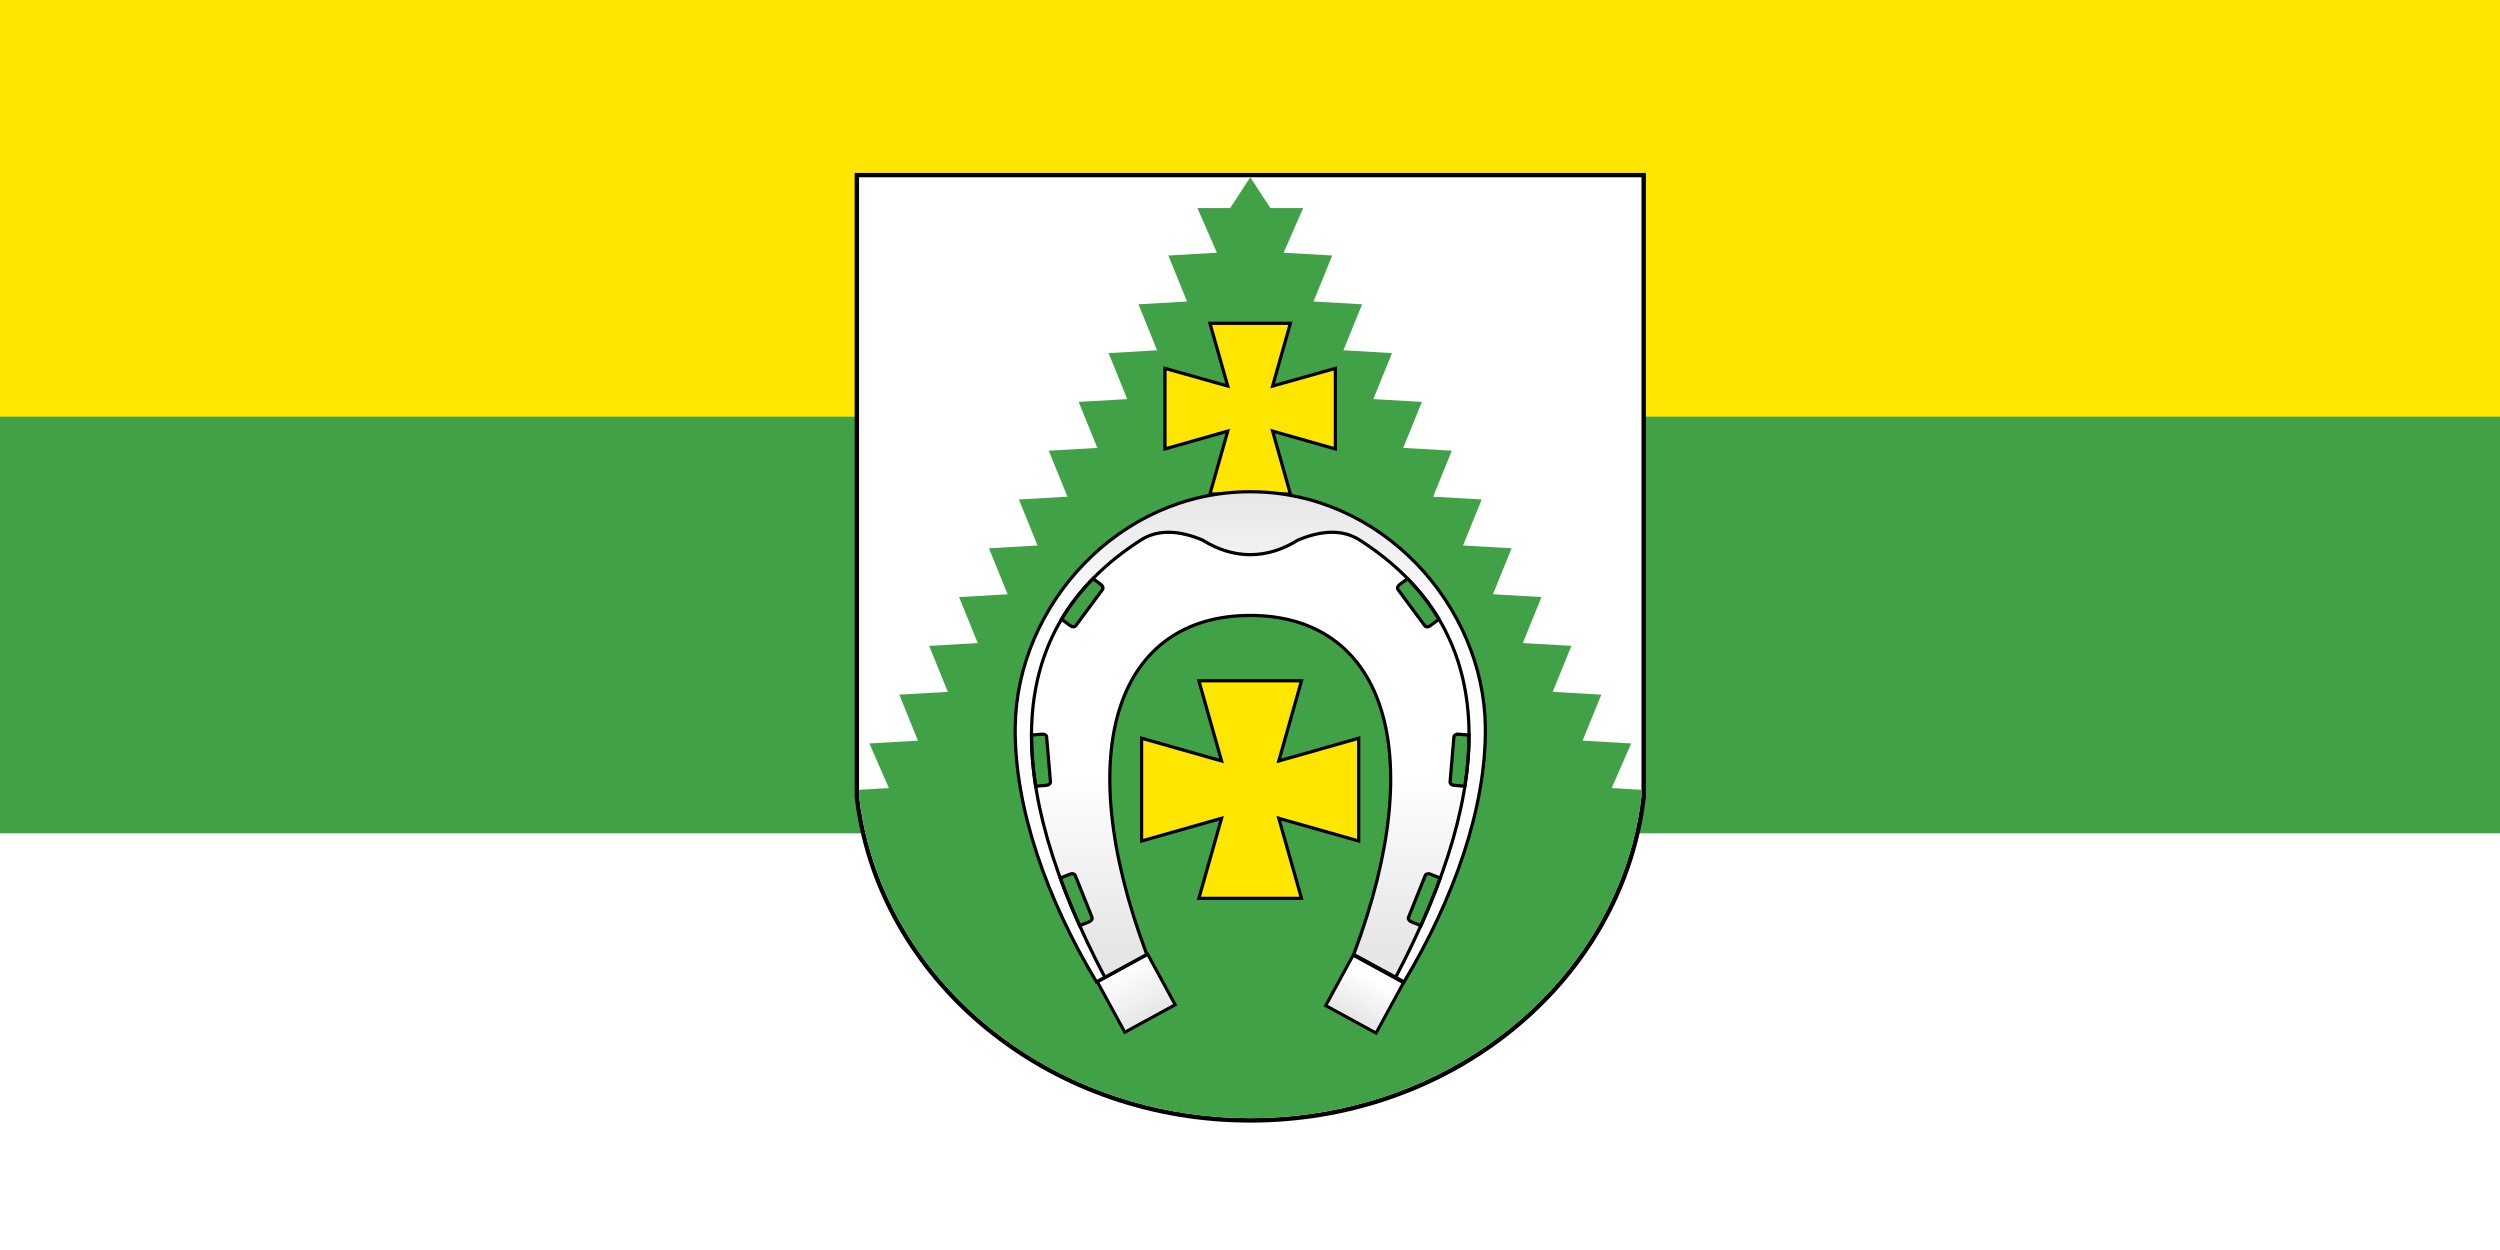
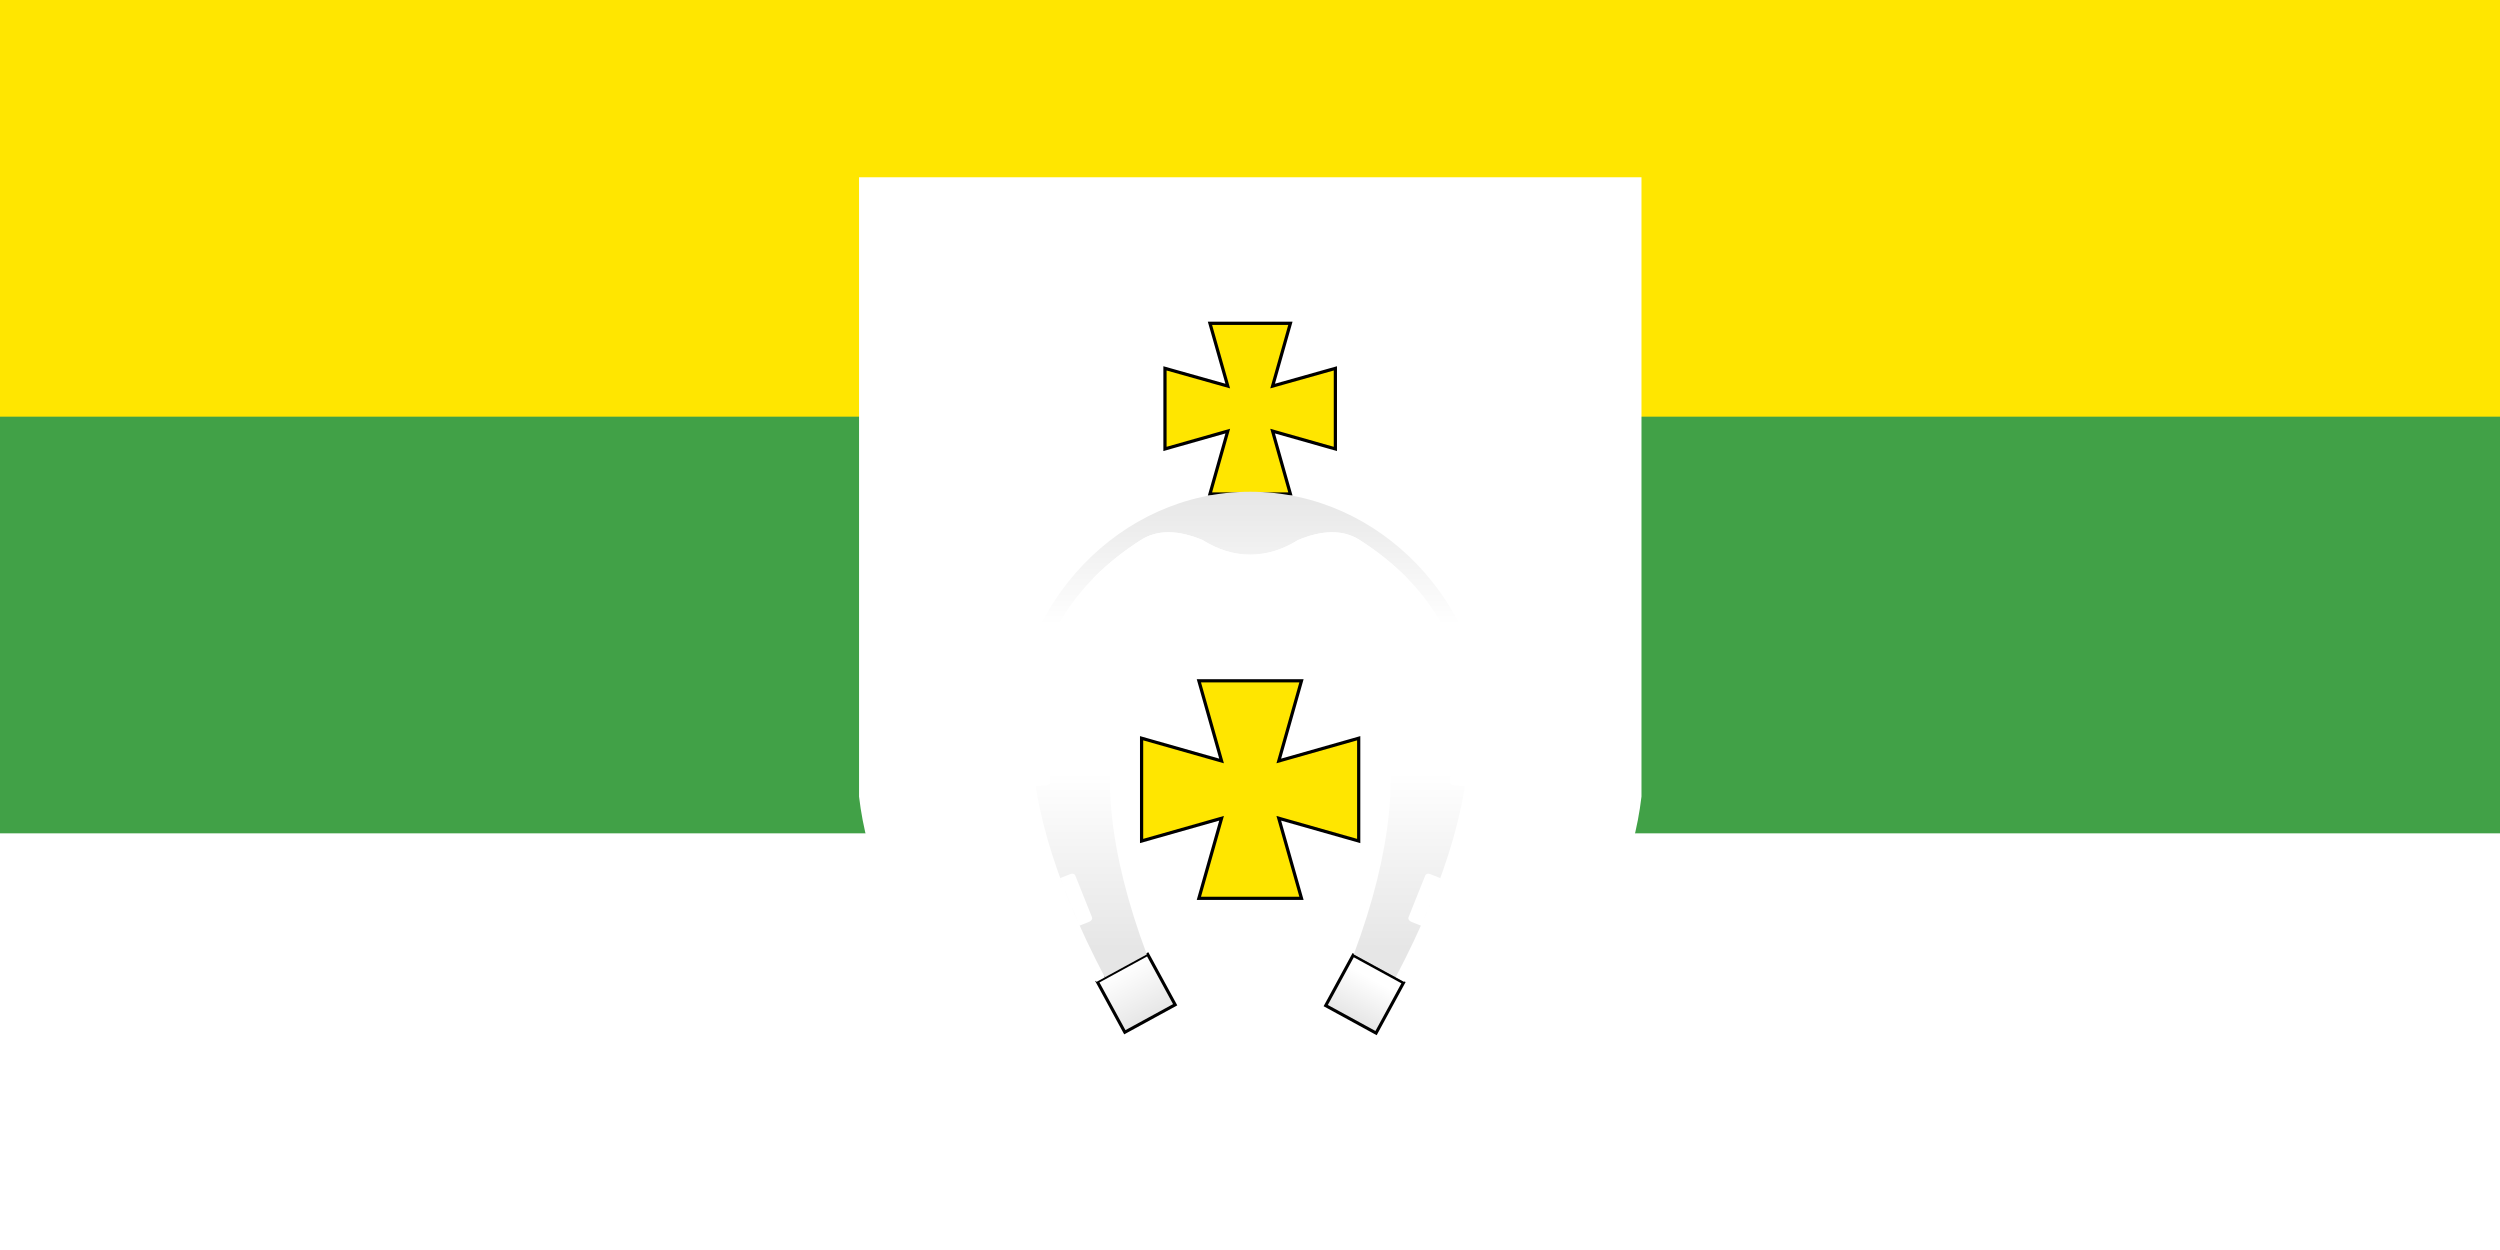
<svg xmlns="http://www.w3.org/2000/svg" id="svg4044" height="300" width="600" version="1.1">
  <rect width="100%" height="100%" fill="#333333" stroke="none" />
  <defs id="defs4046">
    <linearGradient id="linearGradient3038" y2="88.271" gradientUnits="userSpaceOnUse" x2="-18.639" gradientTransform="matrix(3.543,0,0,3.543,28.829,417.282)" y1="94.431" x1="-18.679">
      <stop id="stop3818" stop-color="#e6e6e6" offset="0" />
      <stop id="stop3820" stop-color="#FFF" offset="1" />
    </linearGradient>
    <linearGradient id="linearGradient3040" y2="49.037" gradientUnits="userSpaceOnUse" x2="-92.956" gradientTransform="matrix(3.543,0,0,3.543,-366.301,201.939)" y1="53.847" x1="-92.924">
      <stop id="stop3810" stop-color="#e6e6e6" offset="0" />
      <stop id="stop3812" stop-color="#FFF" offset="1" />
    </linearGradient>
    <linearGradient id="linearGradient3042" y2="48.246" gradientUnits="userSpaceOnUse" x2="38.962" gradientTransform="matrix(3.543,0,0,3.543,225,352.606)" y1="34.07" x1="38.962">
      <stop id="stop3802" stop-color="#e6e6e6" offset="0" />
      <stop id="stop3804" stop-color="#FFF" offset="1" />
    </linearGradient>
    <linearGradient id="linearGradient3044" y2="158.18" gradientUnits="userSpaceOnUse" x2="105" gradientTransform="matrix(4.887,0,0,4.887,-138.171,-193.409)" y1="171.78" x1="105">
      <stop id="stop9" stop-color="#e6e6e6" offset="0" />
      <stop id="stop11" stop-color="#FFF" offset="1" />
    </linearGradient>
  </defs>
-   <path id="path4029" d="m371.75,142.03c2.935,0,5.315,2.38,5.315,5.315v5.314c0,2.935-2.38,5.315-5.315,5.315h-5.315v-15.944zm0,21.259c5.87,0,10.63-4.76,10.63-10.63v-5.314c0-5.87-4.76-10.63-10.63-10.63h-10.63v26.574zm-21.26-26.574,5.315,0,0,26.574-5.315,0zm-10.63,0,5.315,0,0,26.574-5.315,0-10.63-16.684,0,16.684-5.315,0,0-26.574,5.315,0,10.63,16.684zm-79.724,0,15.945,0,0,5.315-10.63,0,0,5.315,10.63,0,0,5.315-10.63,0,0,5.315,10.63,0,0,5.315-15.945,0zm-21.26-0.001,5.315,0,0,21.26,10.63,0,0,5.315-15.945,0zm55.808,21.26,5.314,0c4.402,0,7.972-3.57,7.972-7.972s-3.636-7.957-7.972-7.972h-5.314v5.315h5.314c1.467,0,2.658,1.19,2.658,2.658s-1.19,2.658-2.658,2.658h-5.314zm5.31-26.58c10.272,0,18.602,8.33,18.602,18.602s-8.33,18.602-18.602,18.602-18.602-8.33-18.602-18.602,8.33-18.602,18.602-18.602zm-13.287,18.602c0,7.337,5.95,13.287,13.287,13.287,7.337,0,13.287-5.95,13.287-13.287,0-7.337-5.95-13.287-13.287-13.287-7.337,0-13.287,5.95-13.287,13.287z" class="fil0" fill="#a90000" />
  <rect id="rect4301" height="300" width="600" y="-0.001" x="0" fill="#FFF" />
  <rect id="rect4301-2" height="200" width="600" y="-0.001" x="0" fill="#41a147" />
  <rect id="rect4301-2-8" height="100" width="600" y="-0.001" x="0" fill="#ffe600" />
  <g id="g3984" transform="matrix(0.633,0,0,0.634,62.69,-182.059)">
-     <path id="path18" d="m225,588.82c0.352,3.007,0.802,5.987,1.362,8.933,12.34,64.96,74.2,114.37,148.64,114.37,74.436,0,136.3-49.404,148.64-114.36,0.56-2.948,1.01-5.929,1.363-8.938v-236.21h-300v236.21z" fill-rule="evenodd" class="fil0" fill="#000" />
    <path id="path20" d="m514.17,623.21c4.614-10.897,7.74-22.472,9.158-34.514v-234.44h-296.66v234.44c1.418,12.044,4.545,23.62,9.159,34.518,21.609,51.036,75.777,87.235,139.17,87.235s117.56-36.201,139.17-87.24z" fill-rule="evenodd" class="fil1" fill="#FFF" />
-     <path id="path22" d="m382.63,365.93,12.418,0-7.393,16.893,18.409,1.059-7.074,17.412,18.41,1.06-7.074,17.411,18.41,1.06-7.074,17.411,18.41,1.06-7.074,17.411,18.41,1.06-7.075,17.411,18.411,1.06-7.075,17.411,18.411,1.061-7.075,17.411,18.41,1.06-7.074,17.411,18.411,1.06-7.075,17.411,18.41,1.06-7.074,17.412,18.411,1.061-7.393,16.893,11.302,0.65,0,2.556c-1.418,12.043-4.544,23.617-9.158,34.514-21.608,51.039-75.777,87.24-139.17,87.24-63.391,0-117.56-36.199-139.17-87.235-4.615-10.899-7.741-22.474-9.159-34.518v-2.556l11.3-0.65-7.39-16.891,18.414-1.062-7.074-17.414,18.407-1.059-7.074-17.409,18.408-1.063-7.074-17.412,18.41-1.059-7.076-17.412,18.413-1.057-7.074-17.414,18.41-1.058-7.075-17.41,18.413-1.059-7.078-17.415,18.414-1.058-7.072-17.41,18.408-1.062-7.076-17.411,18.412-1.059-7.072-17.412,18.409-1.061-7.392-16.891h12.413l7.628-11.677,7.628,11.677z" fill-rule="evenodd" class="fil2" fill="#41a147" />
    <polygon id="polygon24" fill-rule="evenodd" transform="matrix(4.887,0,0,4.887,-138.171,-193.409)" class="fil3 str0" stroke="#000" points="101.02,167.92,108.98,167.92,107.22,161.72,113.42,163.48,113.42,155.52,107.22,157.28,108.98,151.07,101.02,151.07,102.78,157.28,96.576,155.52,96.576,163.48,102.78,161.72" stroke-width="0.25" fill="#ffe600" />
    <polygon id="polygon26" fill-rule="evenodd" transform="matrix(4.887,0,0,4.887,-138.171,-193.409)" class="fil3 str0" stroke="#000" points="101.88,136.6,108.12,136.6,106.74,131.73,111.61,133.11,111.61,126.87,106.74,128.24,108.12,123.38,101.88,123.38,103.26,128.24,98.39,126.87,98.39,133.11,103.26,131.73" stroke-width="0.25" fill="#ffe600" />
    <rect id="rect28" fill-rule="evenodd" transform="matrix(0.878,-0.479,0.479,0.878,0,0)" height="21.736" width="21.736" stroke="#000" y="730.07" x="-37.219" stroke-width="1.181" class="fil4 str0" fill="url(#linearGradient3038)" />
    <rect id="rect30" fill-rule="evenodd" transform="matrix(-0.878,-0.479,-0.479,0.878,0,0)" height="21.736" width="21.736" stroke="#000" y="371.16" x="-695.77" stroke-width="1.181" class="fil5 str0" fill="url(#linearGradient3040)" />
    <path id="path32" d="m430.13,657.12,3.188,1.737c18.787-31.313,31.214-65.946,30.808-96.618-0.603-45.631-39.092-88.928-89.124-88.928s-88.519,43.297-89.122,88.928c-0.405,30.672,12.021,65.305,30.808,96.618l3.188-1.737c-39.102-74.242-39.125-131.73,13.638-165.53,6.467-4.144,14.524-3.695,23.37,0,5.787,3.612,11.843,5.538,18.118,5.538,6.275,0,12.333-1.925,18.12-5.538,8.846-3.695,16.903-4.144,23.37,0,52.762,33.803,52.74,91.289,13.638,165.53z" fill-rule="evenodd" class="fil6" fill="url(#linearGradient3042)" />
    <path id="path34" d="m375,520.13c49.499-0,68.854,49.487,39.231,128.32l15.897,8.664c39.102-74.242,39.125-131.73-13.638-165.53-6.467-4.144-14.524-3.695-23.37,0-5.788,3.613-11.845,5.538-18.12,5.538-6.275-0-12.331-1.926-18.118-5.538-8.846-3.695-16.903-4.144-23.37,0-52.762,33.803-52.74,91.289-13.638,165.53l15.897-8.664c-29.62-78.83-10.27-128.32,39.23-128.32zm78.879,44.945c-0.865-0.076-1.612,0.383-1.665,1.018l-1.458,17.061c-0.054,0.635,0.607,1.213,1.467,1.287l4.14,0.355c1.052-6.687,1.583-13.147,1.579-19.372l-4.062-0.349zm-22.292-56.609c-0.698,0.516-0.955,1.354-0.574,1.865l10.196,13.756c0.38,0.512,1.258,0.508,1.952-0.005l3.391-2.512c-3.246-5.444-7.211-10.569-11.905-15.368l-3.059,2.265zm11.662,109.58c-0.805-0.325-1.653-0.104-1.889,0.488l-6.373,15.893c-0.237,0.591,0.226,1.337,1.027,1.659l3.674,1.474c2.753-6.128,5.205-12.126,7.353-17.992l-3.793-1.523zm-147.13-52.98c0.867-0.076,1.612,0.383,1.664,1.017l1.462,17.062c0.051,0.633-0.608,1.211-1.468,1.286l-4.141,0.356c-1.052-6.687-1.583-13.147-1.579-19.371l4.062-0.349zm22.295-56.608c0.695,0.514,0.952,1.352,0.573,1.863l-10.197,13.758c-0.382,0.511-1.257,0.506-1.951-0.005l-3.392-2.514c3.246-5.444,7.21-10.569,11.904-15.368l3.063,2.268zm-11.67,109.58c0.804-0.325,1.654-0.103,1.89,0.489l6.372,15.896c0.235,0.59-0.227,1.33-1.028,1.654l-3.675,1.477c-2.753-6.128-5.205-12.125-7.351-17.991l3.792-1.526z" fill-rule="evenodd" class="fil7" fill="url(#linearGradient3044)" />
-     <path id="path36" d="m375,520.13c49.499-0,68.854,49.487,39.231,128.32l19.085,10.401c18.787-31.313,31.214-65.946,30.808-96.618-0.603-45.631-39.092-88.928-89.124-88.928s-88.519,43.298-89.122,88.928c-0.405,30.672,12.021,65.305,30.808,96.618l19.07-10.4c-29.62-78.83-10.27-128.32,39.23-128.32zm78.879,44.945c-0.865-0.076-1.612,0.383-1.665,1.018l-1.458,17.061c-0.054,0.635,0.607,1.213,1.467,1.287l4.14,0.355c1.052-6.687,1.583-13.147,1.579-19.372l-4.062-0.349zm-22.292-56.609c-0.698,0.516-0.955,1.354-0.574,1.865l10.196,13.756c0.38,0.512,1.258,0.508,1.952-0.005l3.391-2.512c-3.246-5.444-7.211-10.569-11.905-15.368l-3.059,2.265zm11.662,109.58c-0.805-0.325-1.653-0.104-1.889,0.488l-6.373,15.893c-0.237,0.591,0.226,1.337,1.027,1.659l3.674,1.474c2.753-6.128,5.205-12.126,7.353-17.992l-3.793-1.523zm-147.13-52.98c0.867-0.076,1.612,0.383,1.664,1.017l1.462,17.062c0.051,0.633-0.608,1.211-1.468,1.286l-4.141,0.356c-1.052-6.687-1.583-13.147-1.579-19.371l4.062-0.349zm22.295-56.608c0.695,0.514,0.952,1.352,0.573,1.863l-10.197,13.758c-0.382,0.511-1.257,0.506-1.951-0.005l-3.392-2.514c3.246-5.444,7.21-10.569,11.904-15.368l3.063,2.268zm-11.67,109.58c0.804-0.325,1.654-0.103,1.89,0.489l6.372,15.896c0.235,0.59-0.227,1.33-1.028,1.654l-3.675,1.477c-2.753-6.128-5.205-12.125-7.351-17.991l3.792-1.526z" class="fil8 str0" stroke="#000" stroke-width="1.222" fill="none" />
-     <path id="path38" d="m429.95,657.46c39.283-74.407,39.384-132.02-13.46-165.87-6.467-4.144-14.524-3.695-23.37,0-5.788,3.613-11.845,5.538-18.12,5.538-6.275-0-12.331-1.926-18.118-5.538-8.846-3.695-16.903-4.144-23.37,0-52.843,33.855-52.742,91.464-13.46,165.87" class="fil8 str0" stroke="#000" stroke-width="1.222" fill="none" />
  </g>
</svg>